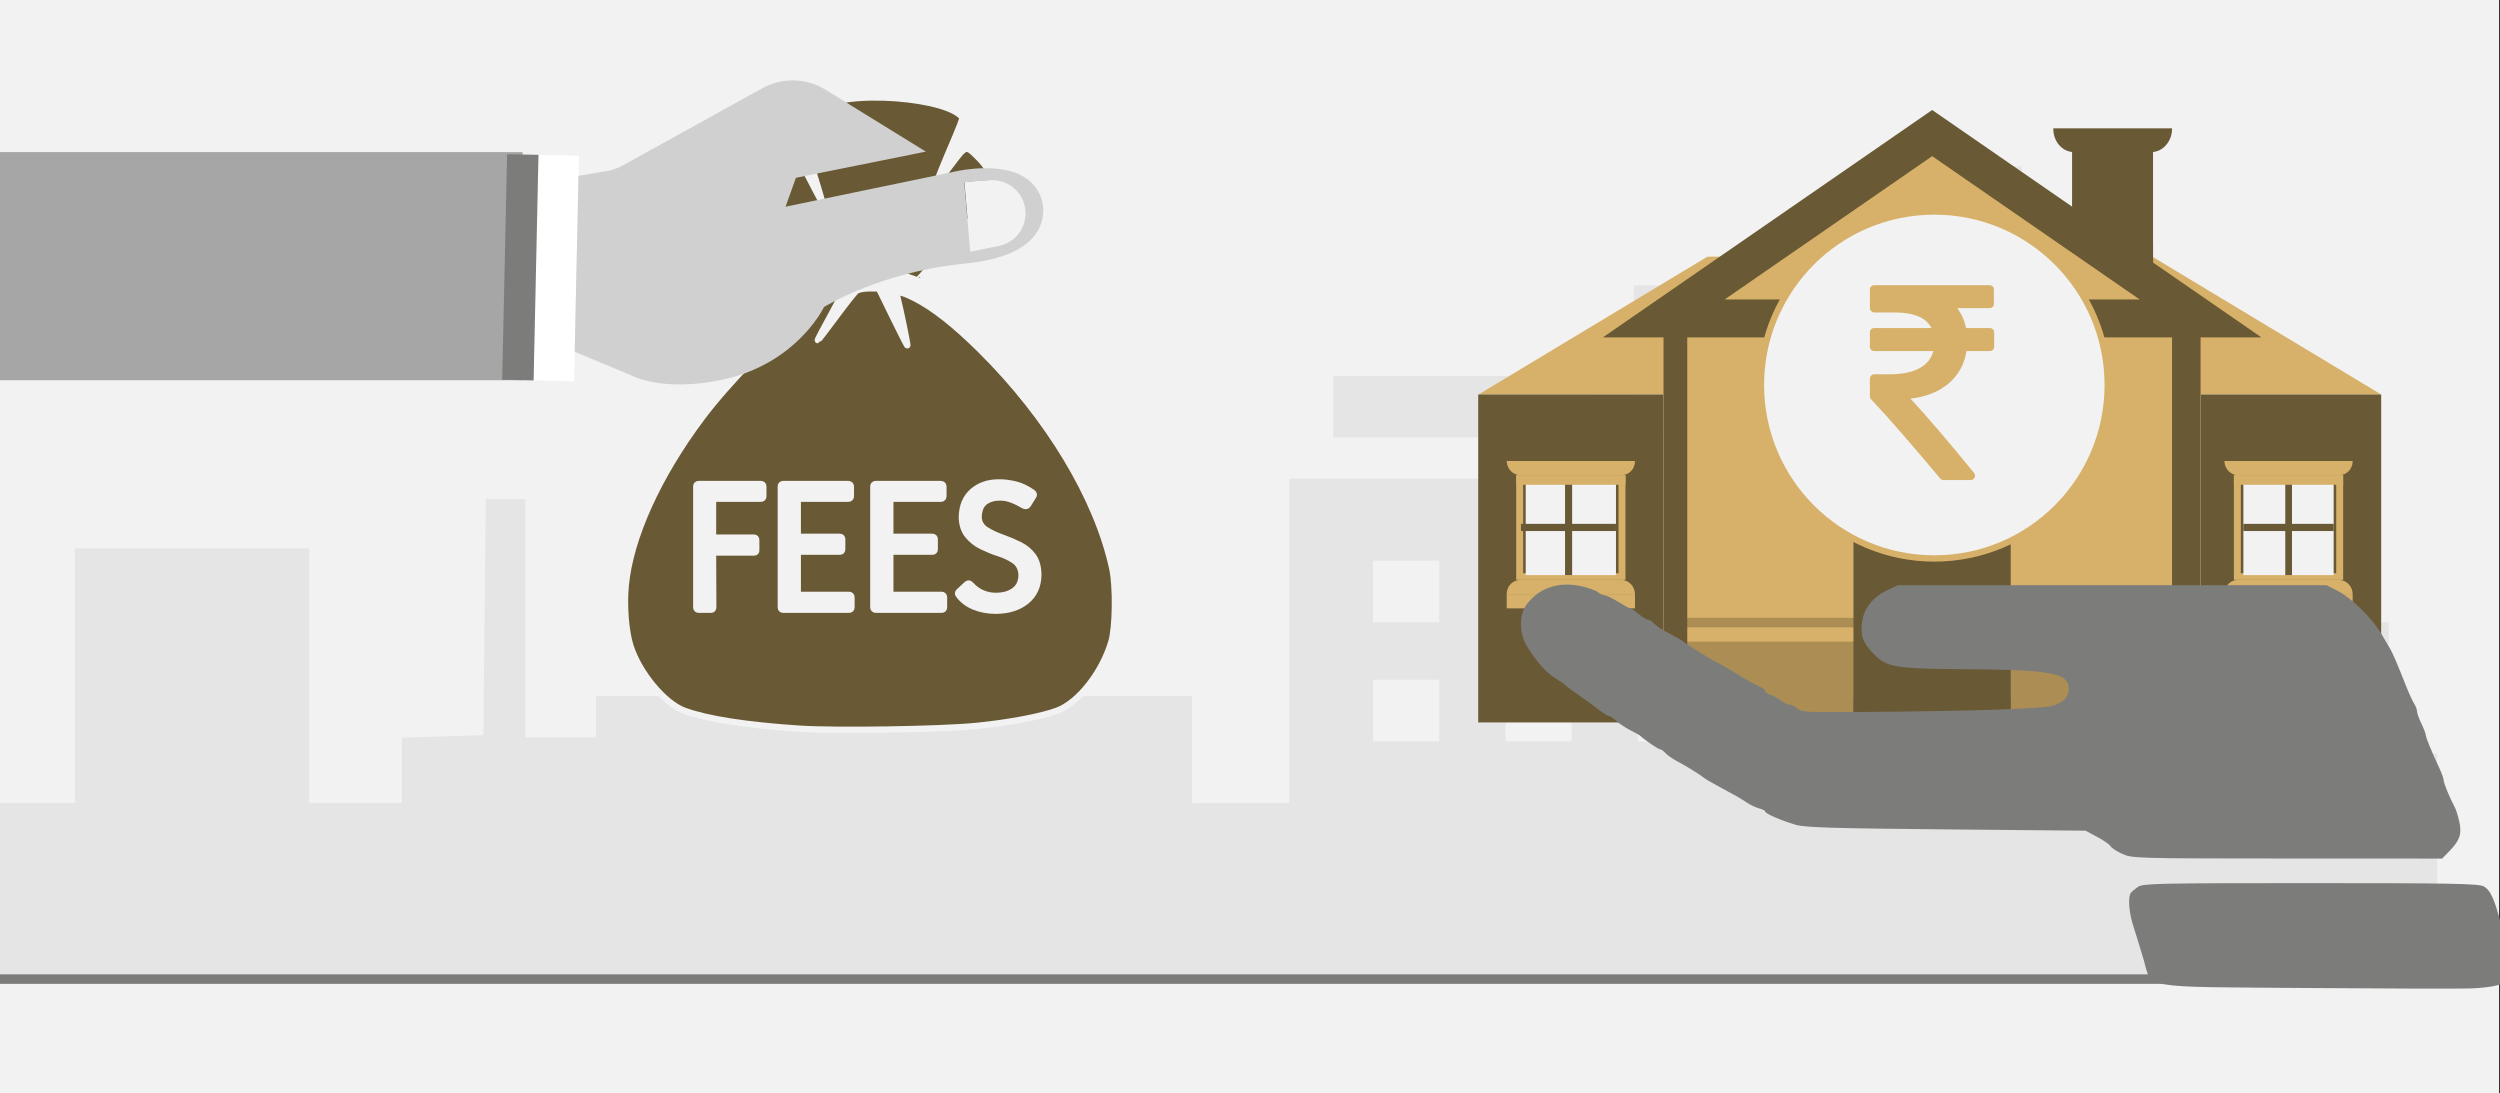
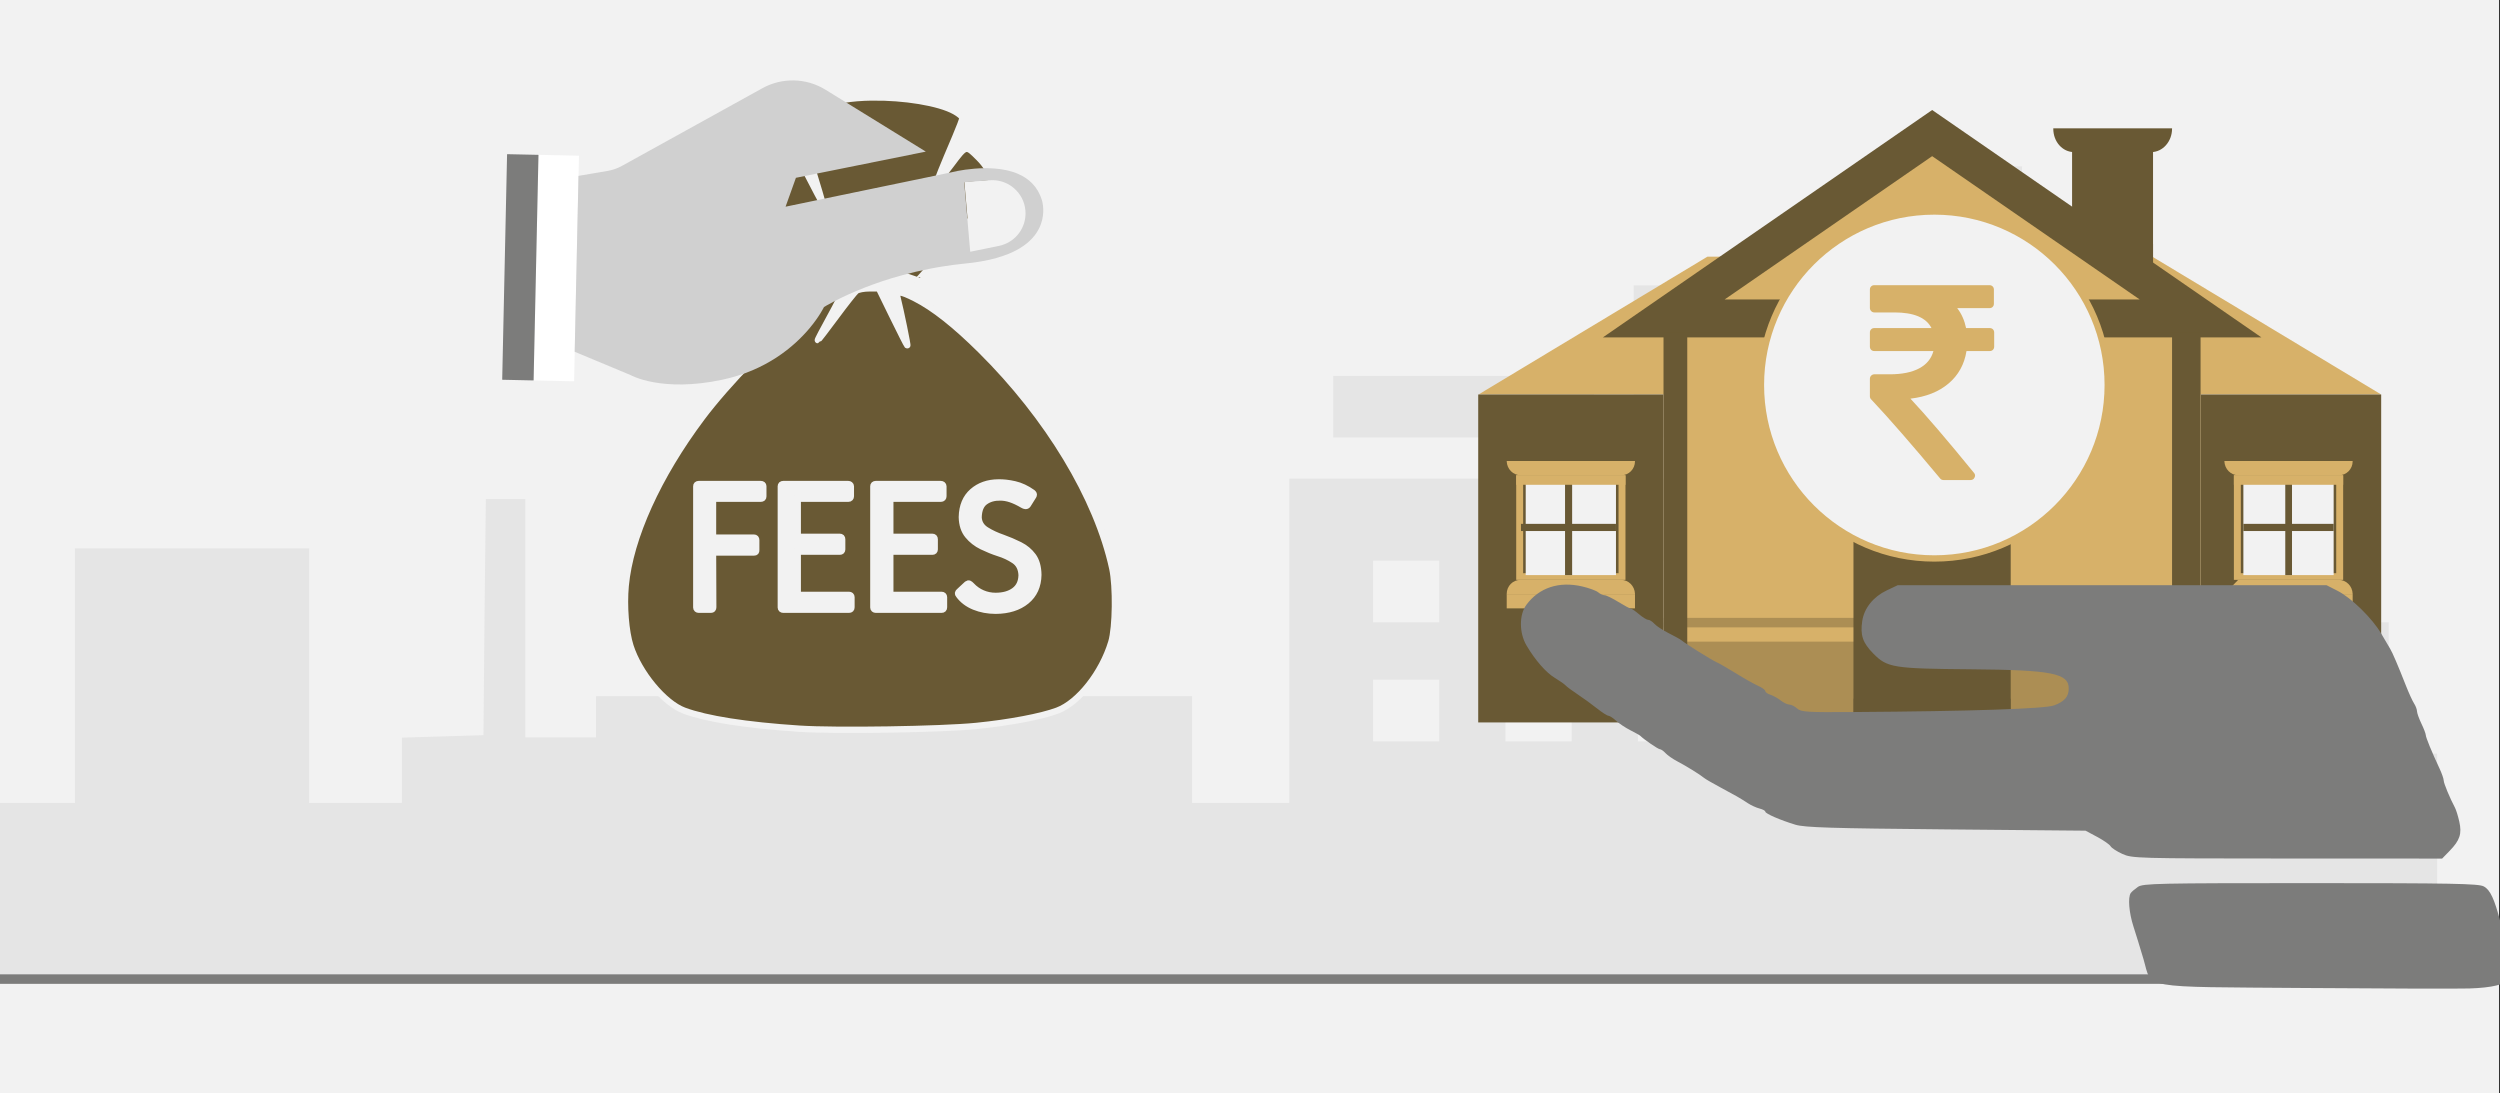
<svg xmlns="http://www.w3.org/2000/svg" width="526" height="230" overflow="hidden">
  <rect width="100%" height="100%" fill="#333333" stroke="none" />
  <defs>
    <clipPath id="clip0">
      <path d="M0 0 526 0 526 230 0 230Z" fill-rule="evenodd" clip-rule="evenodd" />
    </clipPath>
    <clipPath id="clip1">
      <path d="M320 123 528 123 528 208 320 208Z" fill-rule="evenodd" clip-rule="evenodd" />
    </clipPath>
    <clipPath id="clip2">
      <path d="M320 123 528 123 528 208 320 208Z" fill-rule="evenodd" clip-rule="evenodd" />
    </clipPath>
    <clipPath id="clip3">
      <path d="M320 123 528 123 528 208 320 208Z" fill-rule="evenodd" clip-rule="evenodd" />
    </clipPath>
    <clipPath id="clip4">
      <path d="M386 59 427 59 427 101 386 101Z" fill-rule="evenodd" clip-rule="evenodd" />
    </clipPath>
    <clipPath id="clip5">
      <path d="M386 59 427 59 427 101 386 101Z" fill-rule="evenodd" clip-rule="evenodd" />
    </clipPath>
    <clipPath id="clip6">
      <path d="M386 59 427 59 427 101 386 101Z" fill-rule="evenodd" clip-rule="evenodd" />
    </clipPath>
  </defs>
  <g clip-path="url(#clip0)">
    <rect x="0" y="0" width="525.239" height="230" fill="#FFFFFF" transform="scale(1.001 1)" />
    <rect x="0" y="0" width="525.239" height="230" fill="#F2F2F2" transform="scale(1.001 1)" />
    <path d="M0 152.97 0 133.939 7.907 133.939 15.758 133.939 15.758 107.182 15.758 80.374 40.369 80.374 64.98 80.374 64.98 107.182 64.98 133.939 74.724 133.939 84.468 133.939 84.468 127.094 84.468 120.198 93.043 119.939 101.618 119.679 101.841 94.841 102.119 70.003 106.295 70.003 110.415 70.003 110.415 95.049 110.415 120.146 117.877 120.146 125.282 120.146 125.282 115.79 125.282 111.486 137.81 111.486 150.339 111.486 150.339 97.226 150.339 82.967 158.245 82.967 166.096 82.967 166.096 60.514 166.096 38.009 170.272 38.009 174.449 38.009 174.449 60.514 174.449 82.967 187.478 82.967 200.452 82.967 200.452 97.226 200.452 111.486 225.508 111.486 250.564 111.486 250.564 122.739 250.564 133.939 260.754 133.939 270.999 133.939 270.999 99.819 270.999 65.699 322.95 65.699 374.9 65.699 374.9 96.812 374.9 127.924 378.631 127.924 382.361 127.924 382.361 82.604 382.361 37.283 385.368 37.024 388.375 36.713 388.653 24.838 388.876 12.963 393.943 12.963 399.066 12.963 399.066 6.482 399.066 0 412.039 0 425.013 0 425.013 6.482 425.013 12.963 430.581 12.963 436.149 12.963 436.149 25.046 436.149 37.179 438.933 37.179 441.717 37.179 441.717 80.374 441.717 123.568 447.787 123.568 453.8 123.568 453.8 115.375 453.8 107.182 465.382 107.182 477.019 107.182 477.019 115.375 477.019 123.568 481.641 123.568 486.262 123.568 486.262 109.775 486.262 95.93 494.169 95.93 502.076 95.93 502.076 109.775 502.076 123.568 507.142 123.568 512.265 123.568 512.265 142.599 512.265 161.629 518.78 161.629 525.239 161.629 525.239 166.815 525.239 172 262.647 172 0 172 0 152.97ZM401.85 93.752 401.85 58.751 396.727 58.751 391.604 58.751 391.604 93.752 391.604 128.754 396.727 128.754 401.85 128.754 401.85 93.752ZM416.661 93.752 416.661 58.751 412.039 58.751 407.418 58.751 407.418 93.752 407.418 128.754 412.039 128.754 416.661 128.754 416.661 93.752ZM432.474 93.752 432.474 58.751 427.797 58.751 423.176 58.751 423.176 93.752 423.176 128.754 427.797 128.754 432.474 128.754 432.474 93.752ZM302.515 114.494 302.515 108.012 295.555 108.012 288.595 108.012 288.595 114.494 288.595 120.976 295.555 120.976 302.515 120.976 302.515 114.494ZM330.355 114.494 330.355 108.012 323.395 108.012 316.435 108.012 316.435 114.494 316.435 120.976 323.395 120.976 330.355 120.976 330.355 114.494ZM358.196 114.494 358.196 108.012 351.236 108.012 344.276 108.012 344.276 114.494 344.276 120.976 351.236 120.976 358.196 120.976 358.196 114.494ZM302.515 89.448 302.515 82.967 295.555 82.967 288.595 82.967 288.595 89.448 288.595 95.93 295.555 95.93 302.515 95.93 302.515 89.448ZM330.355 89.448 330.355 82.967 323.395 82.967 316.435 82.967 316.435 89.448 316.435 95.93 323.395 95.93 330.355 95.93 330.355 89.448ZM358.196 89.448 358.196 82.967 351.236 82.967 344.276 82.967 344.276 89.448 344.276 95.93 351.236 95.93 358.196 95.93 358.196 89.448ZM280.242 50.558 280.242 44.076 307.637 44.076 335.033 44.076 335.033 50.558 335.033 57.039 307.637 57.039 280.242 57.039 280.242 50.558ZM343.385 41.069 343.385 25.046 354.966 25.046 366.548 25.046 366.548 41.069 366.548 57.039 354.966 57.039 343.385 57.039 343.385 41.069Z" fill="#E5E5E5" fill-rule="evenodd" transform="matrix(1.001 0 -0 1 0 35)" />
    <path d="M0 0 526.521 0" stroke="#7C7C7B" stroke-width="1.997" stroke-miterlimit="8" fill="none" fill-rule="evenodd" transform="matrix(1.001 0 -0 1 -1 206)" />
    <path d="M-189.725-29 0-29-48.111 0-141.614 0Z" fill="#D7B169" fill-rule="evenodd" transform="matrix(1.001 8.75495e-08 8.74228e-08 -1 501 54)" />
    <rect x="-38.944" y="-69" width="38.944" height="69" fill="#695934" transform="matrix(1.001 8.75495e-08 8.74228e-08 -1 350 83)" />
    <rect x="-37.945" y="-69" width="37.945" height="69" fill="#695934" transform="matrix(1.001 8.75495e-08 8.74228e-08 -1 501 83)" />
    <path d="M-22.967-22 0-22 0 0-22.967 0-22.967-22ZM-1.459-20.602-21.508-20.602-21.508-1.398-1.459-1.398-1.459-20.602Z" fill="#D7B169" fill-rule="evenodd" transform="matrix(1.001 8.75495e-08 8.74228e-08 -1 493 100)" />
    <path d="M0 0-18.973 0-18.973-20 0-20Z" fill="#F2F2F2" fill-rule="evenodd" transform="matrix(1.001 8.75495e-08 8.74228e-08 -1 491 101)" />
    <path d="M-18.973-9.218-18.973-10.728-10.169-10.728-10.169-20-8.753-20-8.753-10.728 0-10.728 0-9.218-8.753-9.218-8.753 0-10.169 0-10.169-9.218Z" fill="#695934" fill-rule="evenodd" transform="matrix(1.001 8.75495e-08 8.74228e-08 -1 491 101)" />
    <path d="M-24.007-3-2.9-3C-1.289-3 0-1.691 0-0.055L0 0-26.961 0-26.961-0.055C-26.907-1.691-25.618-3-24.007-3Z" fill="#D7B169" fill-rule="evenodd" transform="matrix(1.001 8.75495e-08 8.74228e-08 -1 495 97)" />
-     <path d="M-2.954 0-24.061 0C-25.672 0-26.961-1.309-26.961-2.946L-26.961-3 0-3 0-2.946C-0.054-1.309-1.343 0-2.954 0Z" fill="#D7B169" fill-rule="evenodd" transform="matrix(1.001 8.75495e-08 8.74228e-08 -1 495 122)" />
+     <path d="M-2.954 0-24.061 0L-26.961-3 0-3 0-2.946C-0.054-1.309-1.343 0-2.954 0Z" fill="#D7B169" fill-rule="evenodd" transform="matrix(1.001 8.75495e-08 8.74228e-08 -1 495 122)" />
    <path d="M0 0-22.967 0-22.967-2 0-2Z" fill="#D7B169" fill-rule="evenodd" transform="matrix(1.001 8.75495e-08 8.74228e-08 -1 493 100)" />
    <path d="M0 0-26.961 0-26.961-3 0-3Z" fill="#D7B169" fill-rule="evenodd" transform="matrix(1.001 8.75495e-08 8.74228e-08 -1 495 125)" />
    <path d="M0 0-16.976 0-16.976-29 0-29Z" fill="#695934" fill-rule="evenodd" transform="matrix(1.001 8.75495e-08 8.74228e-08 -1 453 31)" />
    <path d="M-16.976 0-16.976-29 0-29 0-20.342-15.728 0Z" fill="#695934" fill-rule="evenodd" transform="matrix(1.001 8.75495e-08 8.74228e-08 -1 453 31)" />
    <path d="M-20.604-5-4.36-5C-1.969-5 0-2.778 0-0.079L0 0-24.964 0-24.964-0.079C-24.964-2.857-22.995-5-20.604-5Z" fill="#695934" fill-rule="evenodd" transform="matrix(1.001 8.75495e-08 8.74228e-08 -1 457 27)" />
    <path d="M0 0-112.837 0-112.837-85 0-85Z" fill="#D7B169" fill-rule="evenodd" transform="matrix(1.001 8.75495e-08 8.74228e-08 -1 463 67)" />
    <path d="M0 0-112.837 0-112.837-17 0-17Z" fill="#000000" fill-rule="evenodd" fill-opacity="0.2" transform="matrix(1.001 8.75495e-08 8.74228e-08 -1 463 135)" />
    <path d="M0 0-112.837 0-112.837-2 0-2Z" fill="#000000" fill-rule="evenodd" fill-opacity="0.2" transform="matrix(1.001 8.75495e-08 8.74228e-08 -1 463 130)" />
    <path d="M0 0-32.952 0-32.952-67 0-67Z" fill="#695934" fill-rule="evenodd" transform="matrix(1.001 8.75495e-08 8.74228e-08 -1 423 85)" />
    <path d="M0 0-32.952 0-32.952-62 0-62Z" fill="#695934" fill-rule="evenodd" transform="matrix(1.001 8.75495e-08 8.74228e-08 -1 423 90)" />
    <path d="M-40.901-5-4.941-5C-2.196-5 0-2.818 0-0.091L0 0-45.934 0-45.934-0.091C-45.934-2.818-43.646-5-40.901-5Z" fill="#695934" fill-rule="evenodd" transform="matrix(1.001 8.75495e-08 8.74228e-08 -1 429 80)" />
    <path d="M-5.991-2.502C-5.991-3.918-4.593-5-2.996-5-1.298-5 0-3.834 0-2.502 0-1.17-1.398-0.004-2.996-0.004-4.593 0.079-5.991-1.087-5.991-2.502Z" fill="#695934" fill-rule="evenodd" transform="matrix(1.001 8.75495e-08 8.74228e-08 -1 399 115)" />
    <path d="M0 0-32.952 0-32.952-5 0-5Z" fill="#695934" fill-rule="evenodd" transform="matrix(1.001 8.75495e-08 8.74228e-08 -1 423 147)" />
    <rect x="-4.993" y="-85" width="4.993" height="85" fill="#695934" transform="matrix(1.001 8.75495e-08 8.74228e-08 -1 355 67)" />
    <rect x="-5.991" y="-85" width="5.991" height="85" fill="#695934" transform="matrix(1.001 8.75495e-08 8.74228e-08 -1 463 67)" />
    <path d="M0-39-56.418 0-112.836-39Z" stroke="#695934" stroke-width="7.988" stroke-miterlimit="8" fill="#D7B169" fill-rule="evenodd" transform="matrix(1.001 8.75495e-08 8.74228e-08 -1 463 28)" />
    <path d="M0 0-112.837 0-112.837-5 0-5Z" fill="#695934" fill-rule="evenodd" transform="matrix(1.001 8.75495e-08 8.74228e-08 -1 463 65)" />
    <path d="M-22.967-22 0-22 0 0-22.967 0-22.967-22ZM-1.459-20.602-21.508-20.602-21.508-1.398-1.459-1.398-1.459-20.602Z" fill="#D7B169" fill-rule="evenodd" transform="matrix(1.001 8.75495e-08 8.74228e-08 -1 342 100)" />
    <path d="M0 0-18.973 0-18.973-20 0-20Z" fill="#F2F2F2" fill-rule="evenodd" transform="matrix(1.001 8.75495e-08 8.74228e-08 -1 340 101)" />
    <path d="M-19.971-9.218-19.971-10.728-10.704-10.728-10.704-20-9.213-20-9.213-10.728 0-10.728 0-9.218-9.213-9.218-9.213 0-10.704 0-10.704-9.218Z" fill="#695934" fill-rule="evenodd" transform="matrix(1.001 8.75495e-08 8.74228e-08 -1 340 101)" />
    <path d="M-24.007-3-2.9-3C-1.289-3 0-1.691 0-0.055L0 0-26.961 0-26.961-0.055C-26.907-1.691-25.618-3-24.007-3Z" fill="#D7B169" fill-rule="evenodd" transform="matrix(1.001 8.75495e-08 8.74228e-08 -1 344 97)" />
    <path d="M-2.954 0-24.061 0C-25.672 0-26.961-1.309-26.961-2.946L-26.961-3 0-3 0-2.946C-0.054-1.309-1.343 0-2.954 0Z" fill="#D7B169" fill-rule="evenodd" transform="matrix(1.001 8.75495e-08 8.74228e-08 -1 344 122)" />
    <path d="M0 0-22.967 0-22.967-2 0-2Z" fill="#D7B169" fill-rule="evenodd" transform="matrix(1.001 8.75495e-08 8.74228e-08 -1 342 100)" />
    <path d="M0 0-26.961 0-26.961-3 0-3Z" fill="#D7B169" fill-rule="evenodd" transform="matrix(1.001 8.75495e-08 8.74228e-08 -1 344 125)" />
    <g clip-path="url(#clip1)">
      <g clip-path="url(#clip2)">
        <g clip-path="url(#clip3)">
          <path d="M165.279 84.877C129.717 84.599 132.872 85.159 130.987 78.787 130.335 76.584 129.386 73.499 128.877 71.931 127.941 69.047 127.68 65.804 128.311 64.895 128.501 64.621 129.179 64.04 129.817 63.603 130.882 62.875 133.88 62.809 166.111 62.809 195.963 62.809 201.444 62.912 202.568 63.493 203.926 64.195 204.829 66.124 206.097 71.026 206.431 72.317 207.05 74.384 207.472 75.62 208.322 78.104 208.482 81.671 207.8 82.945 207.164 84.133 204.388 84.816 199.555 84.973 197.23 85.049 181.807 85.006 165.279 84.877ZM126.546 56.666C125.385 56.14 124.27 55.413 124.068 55.051 123.866 54.689 122.597 53.804 121.248 53.084L118.796 51.775 89.451 51.503C65.19 51.278 59.699 51.107 57.758 50.521 54.57 49.557 51.419 48.187 51.419 47.764 51.419 47.573 50.87 47.278 50.198 47.11 49.526 46.941 48.417 46.435 47.733 45.984 46.116 44.918 45.191 44.387 41.842 42.598 40.32 41.784 38.84 40.925 38.556 40.689 37.692 39.971 34.858 38.214 32.961 37.219 31.976 36.703 30.834 35.911 30.423 35.459 30.012 35.007 29.483 34.637 29.247 34.637 28.886 34.637 25.876 32.582 25.126 31.823 24.997 31.692 24.056 31.163 23.035 30.646 22.014 30.13 20.663 29.232 20.032 28.651 19.401 28.07 18.673 27.594 18.415 27.594 18.156 27.594 17.078 26.903 16.018 26.058 14.959 25.214 13.141 23.893 11.979 23.124 10.817 22.355 9.655 21.494 9.397 21.21 9.138 20.927 8.135 20.223 7.166 19.646 5.303 18.536 3.008 15.914 1.176 12.804-0.385 10.155-0.393 6.329 1.158 4.241 3.833 0.64 8.007-0.739 12.856 0.378 14.31 0.713 15.834 1.269 16.242 1.613 16.649 1.958 17.26 2.24 17.598 2.24 17.937 2.24 19.244 2.874 20.503 3.649 21.762 4.423 22.948 5.057 23.137 5.058 23.327 5.058 24.096 5.586 24.847 6.232 25.597 6.877 26.462 7.405 26.769 7.405 27.076 7.405 27.675 7.789 28.1 8.258 28.525 8.728 29.878 9.614 31.108 10.228 32.337 10.842 33.554 11.522 33.812 11.739 34.688 12.476 40.134 15.873 41.202 16.348 41.785 16.607 43.637 17.672 45.315 18.714 46.994 19.756 49.054 20.916 49.893 21.291 50.732 21.666 51.419 22.167 51.419 22.404 51.419 22.642 51.894 22.985 52.476 23.167 53.056 23.349 54.036 23.891 54.652 24.372 55.267 24.853 56.096 25.247 56.493 25.247 56.89 25.247 57.623 25.616 58.123 26.068 58.939 26.806 60.144 26.882 69.898 26.815 94.826 26.643 110.284 26.13 112.194 25.41 114.372 24.59 115.239 23.597 115.26 21.9 115.299 18.659 111.769 17.961 94.616 17.818 78.351 17.683 77.069 17.477 74.163 14.529 71.908 12.242 71.367 10.653 71.818 7.644 72.222 4.956 74.144 2.558 76.97 1.221L79.28 0.127 124.392 0.127 169.505 0.127 171.811 1.301C174.74 2.792 179.151 7.115 181.016 10.323 181.81 11.688 182.654 13.121 182.892 13.509 183.375 14.296 184.546 17.034 186.205 21.256 186.814 22.805 187.584 24.49 187.917 24.999 188.249 25.509 188.528 26.248 188.537 26.642 188.546 27.037 188.961 28.205 189.46 29.238 189.959 30.271 190.374 31.353 190.383 31.643 190.399 32.177 191.628 35.174 193.261 38.659 193.753 39.709 194.155 40.857 194.155 41.211 194.155 41.794 195.452 44.926 196.531 46.947 196.768 47.391 197.174 48.702 197.433 49.859 198.01 52.434 197.561 53.798 195.404 56.019L193.825 57.644 161.241 57.633C129.466 57.623 128.604 57.599 126.546 56.666Z" fill="#7C7C7B" transform="matrix(1 0 -0 1 320 123)" />
        </g>
      </g>
    </g>
    <path d="M51.963 0.003C49.765 0.032 47.659 0.195 45.828 0.516 41.556 1.262 38.276 2.481 37.13 3.746 36.253 4.715 36.362 5.255 39.446 15.223 40.587 18.908 41.478 21.964 41.43 22.012 41.381 22.062 39.944 19.365 38.237 16.019 35.273 10.206 35.086 9.949 34.056 10.206 31.69 10.796 27.34 14.204 26.24 16.331 25.91 16.971 25.638 18.16 25.638 18.973 25.638 20.277 26.488 21.456 32.826 28.95 36.78 33.625 40.15 37.602 40.316 37.788 40.481 37.974 41.812 37.724 43.272 37.233 45.422 36.509 46.73 36.361 50.146 36.456L54.365 36.573 57.29 32.319C58.899 29.98 60.268 28.119 60.331 28.182 60.395 28.245 59.692 30.152 58.769 32.419 57.846 34.686 57.091 36.653 57.091 36.791 57.091 36.928 58.082 37.347 59.293 37.721L59.293 37.721C60.504 38.095 61.519 38.422 61.55 38.449 61.687 38.57 75.315 22.742 76.213 21.418 78.002 18.784 77.348 15.71 74.363 12.718 71.624 9.974 71.699 9.956 68.55 14.159 66.998 16.231 65.677 17.875 65.615 17.813 65.501 17.698 66.724 14.646 69.418 8.327 70.25 6.374 70.93 4.569 70.93 4.316 70.93 4.064 70.204 3.448 69.316 2.949 65.977 1.073 58.556-0.078 51.963 0.004ZM51.32 40.175C50.2 40.175 48.985 40.411 48.62 40.699 48.256 40.987 46.322 43.44 44.322 46.149 42.323 48.858 40.617 51.075 40.531 51.075 40.444 51.075 41.588 48.874 43.071 46.185 44.555 43.495 45.687 41.212 45.586 41.111 45.178 40.704 40.537 43.21 37.485 45.487 31.536 49.923 21.543 60.192 16.136 67.425 6.922 79.749 1.079 92.657 0.146 102.748-0.248 107.001 0.179 112.397 1.147 115.417 2.965 121.084 8.246 127.451 12.426 129.014 17.118 130.769 25.446 132.077 36.632 132.815 44.292 133.321 66.478 132.975 73.866 132.235 80.79 131.542 87.501 130.268 90.87 129.008 95.346 127.334 100.288 121.056 102.221 114.588 103.138 111.522 103.247 102.897 102.418 99.076 99.209 84.289 88.938 67.252 74.743 53.17 69.364 47.834 64.832 44.253 60.988 42.3 57.822 40.692 56.903 40.627 57.257 42.037 58.001 44.999 59.507 52.372 59.333 52.198 59.222 52.087 57.832 49.337 56.243 46.086L53.356 40.175Z" stroke="#F2F2F2" stroke-width="1.331" stroke-miterlimit="8" fill="#695934" fill-rule="evenodd" transform="matrix(1.001 0 -0 1 131.5 20.5)" />
    <path d="M5.411 0 0 6.581 3.265 9.265 5.447 11.06 31.202 32.233 31.839 32.758 36.65 36.713 46.254 25.03 42.06 30.131Z" fill="#FFFFFF" fill-rule="evenodd" transform="matrix(-0.652 0.759 0.759 0.652 116.823 28.47)" />
-     <rect x="0" y="0" width="48" height="110.839" fill="#A6A6A6" transform="matrix(-4.37114e-08 1 1.001 4.37747e-08 -1 32)" />
    <path d="M0 5.101 0 5.101 36.65 35.233 40.843 30.131 4.194 0Z" fill="#7C7C7B" fill-rule="evenodd" transform="matrix(-0.652 0.759 0.759 0.652 109.423 29.254)" />
    <path d="M2.112 3.756 2.044 3.824C0.943 4.925 0.287 6.306 0.076 7.739 0.022 8.071 0 8.418 0 8.758 0 10.523 0.656 12.28 1.984 13.638 4.156 15.863 7.49 16.353 10.168 14.965 10.545 14.777 10.915 14.543 11.262 14.271L11.744 13.902 16.135 10.492 5.868 0Z" fill="#F2F2F2" fill-rule="evenodd" transform="matrix(-0.652 0.759 0.759 0.652 206.729 33.802)" />
    <path d="M15.04 76.29 14.558 76.659C14.211 76.93 13.841 77.165 13.464 77.353 10.786 78.741 7.452 78.251 5.28 76.025 3.952 74.667 3.296 72.91 3.296 71.145 3.296 70.806 3.319 70.458 3.371 70.127 3.582 68.693 4.239 67.313 5.34 66.212L5.408 66.144 9.164 62.388 19.43 72.88ZM63.185 1.795 61.001 0 56.241 3.952C55.411 4.638 54.475 5.182 53.465 5.558L21.829 17.318C17.371 18.977 14.15 22.907 13.411 27.607L9.541 52.076 31.515 34.946 37.541 37.254 9.383 58.956 8.319 59.77 8.327 59.74C6.668 61.075 4.48 63.067 2.76 65.435 1.787 66.778 0.957 68.234 0.475 69.765-0.287 72.148-0.227 74.705 1.357 77.217 1.357 77.217 5.37 83.93 14.467 79.306 14.829 79.125 15.199 78.922 15.576 78.695 16.36 78.243 17.182 77.7 18.042 77.066 19.257 76.161 20.547 75.075 21.912 73.77 22.138 73.551 22.365 73.34 22.591 73.137 25.97 69.976 29.334 67.374 32.457 65.269 34.992 63.542 37.368 62.146 39.472 61.03 44.737 58.216 48.29 57.13 48.29 57.13 48.29 57.13 50.395 57.704 53.736 57.733 58.647 57.772 66.258 56.655 73.854 50.839 84.203 42.927 85.629 35.625 85.629 35.625L89.576 23.493 88.938 22.969Z" fill="#D0D0D0" fill-rule="evenodd" transform="matrix(-0.652 0.759 0.759 0.652 161.486 -9.295)" />
    <path d="M37.725 0.346 51.385 0.346C51.538 0.346 51.667 0.388 51.772 0.469 51.877 0.55 51.932 0.666 51.937 0.816L51.937 2.913C51.937 3.065 51.894 3.188 51.809 3.282 51.724 3.375 51.597 3.423 51.428 3.426L40.776 3.426 40.776 11.447 49.603 11.447C49.942 11.447 50.112 11.618 50.112 11.96L50.112 14.099C50.105 14.406 49.949 14.563 49.645 14.57L40.776 14.57 40.776 23.662 51.555 23.662C51.706 23.663 51.828 23.704 51.921 23.785 52.014 23.866 52.061 23.982 52.064 24.133L52.064 26.272C52.064 26.614 51.894 26.786 51.555 26.786L37.725 26.786C37.574 26.785 37.452 26.744 37.36 26.663 37.267 26.581 37.219 26.466 37.217 26.315L37.217 0.816C37.217 0.51 37.386 0.353 37.725 0.346ZM18.275 0.346 31.935 0.346C32.088 0.346 32.217 0.388 32.322 0.469 32.428 0.55 32.482 0.666 32.487 0.816L32.487 2.913C32.487 3.065 32.444 3.188 32.359 3.282 32.275 3.375 32.147 3.423 31.977 3.426L21.326 3.426 21.326 11.447 30.153 11.447C30.492 11.447 30.662 11.618 30.662 11.96L30.662 14.099C30.655 14.406 30.499 14.563 30.195 14.57L21.326 14.57 21.326 23.662 32.105 23.662C32.256 23.663 32.378 23.704 32.471 23.785 32.564 23.866 32.611 23.982 32.614 24.133L32.614 26.272C32.614 26.614 32.444 26.786 32.105 26.786L18.275 26.786C18.124 26.785 18.002 26.744 17.91 26.663 17.817 26.581 17.769 26.466 17.767 26.315L17.767 0.816C17.767 0.51 17.936 0.353 18.275 0.346ZM0.508 0.346 13.574 0.346C13.726 0.347 13.848 0.387 13.94 0.463 14.033 0.54 14.081 0.643 14.084 0.773L14.084 2.956C14.084 3.262 13.914 3.419 13.574 3.426L3.517 3.426 3.517 11.618 12.132 11.618C12.435 11.618 12.591 11.789 12.598 12.131L12.598 14.271C12.603 14.421 12.573 14.537 12.508 14.619 12.444 14.7 12.318 14.741 12.132 14.742L3.517 14.742 3.559 26.271C3.558 26.443 3.518 26.571 3.438 26.657 3.357 26.743 3.242 26.786 3.093 26.786L0.508 26.786C0.358 26.785 0.236 26.744 0.143 26.662 0.05 26.581 0.003 26.465 0 26.314L0 0.816C0 0.51 0.169 0.353 0.508 0.346ZM63.496 0.003C64.535-0.02 65.683 0.111 66.94 0.398 68.197 0.685 69.439 1.267 70.667 2.142 70.899 2.337 70.986 2.515 70.927 2.677 70.867 2.839 70.795 2.975 70.709 3.084L69.692 4.712C69.558 4.896 69.392 4.979 69.195 4.959 68.997 4.939 68.81 4.871 68.633 4.755 67.689 4.202 66.839 3.798 66.081 3.544 65.323 3.291 64.588 3.165 63.878 3.169 62.611 3.146 61.546 3.45 60.683 4.08 59.819 4.711 59.37 5.807 59.335 7.371 59.395 8.504 59.933 9.388 60.948 10.023 61.964 10.658 63.096 11.189 64.345 11.615 65.628 12.076 66.84 12.592 67.982 13.163 69.124 13.734 70.056 14.507 70.778 15.483 71.5 16.459 71.873 17.785 71.896 19.461 71.852 21.8 71.018 23.636 69.394 24.966 67.77 26.297 65.62 26.975 62.944 27 61.304 26.996 59.798 26.715 58.425 26.155 57.052 25.595 55.971 24.778 55.181 23.705 55.05 23.559 54.994 23.422 55.011 23.292 55.029 23.163 55.142 23.015 55.351 22.848L56.919 21.39C57.083 21.266 57.233 21.235 57.37 21.299 57.507 21.362 57.667 21.492 57.852 21.69 58.517 22.4 59.284 22.941 60.153 23.314 61.021 23.686 61.937 23.874 62.901 23.877 64.541 23.874 65.858 23.504 66.85 22.767 67.843 22.03 68.352 20.942 68.379 19.503 68.319 18.105 67.792 17.076 66.797 16.417 65.803 15.757 64.702 15.243 63.496 14.873 62.358 14.505 61.204 14.036 60.033 13.468 58.862 12.899 57.875 12.126 57.072 11.148 56.269 10.17 55.851 8.882 55.818 7.285 55.87 4.975 56.613 3.188 58.049 1.924 59.484 0.66 61.3 0.019 63.496 0.003Z" stroke="#F2F2F2" stroke-width="1.331" stroke-miterlimit="8" fill="#F2F2F2" fill-rule="evenodd" transform="matrix(1.001 0 -0 1 146.5 101.5)" />
    <path d="M0 36.5C-4.64021e-15 16.342 16.318-4.64694e-15 36.447-9.29388e-15 56.576-1.85878e-14 72.894 16.342 72.894 36.5 72.894 56.658 56.576 73 36.447 73 16.318 73-2.32011e-14 56.658 0 36.5Z" stroke="#D7B169" stroke-width="1.331" stroke-miterlimit="8" fill="#F2F2F2" fill-rule="evenodd" transform="matrix(1.001 0 -0 1 370.5 44.5)" />
    <g clip-path="url(#clip4)">
      <g clip-path="url(#clip5)">
        <g clip-path="url(#clip6)">
          <path d="M33.312 9.289C33.138 9.114 32.914 9.027 32.643 9.027L27.664 9.027C27.333 7.416 26.712 6.018 25.8 4.834L32.584 4.834C32.856 4.834 33.079 4.747 33.254 4.572 33.428 4.398 33.515 4.174 33.515 3.903L33.515 0.932C33.515 0.66 33.428 0.437 33.254 0.262 33.079 0.088 32.856 0 32.584 0L8.357 0C8.085 0 7.862 0.088 7.687 0.262 7.513 0.437 7.426 0.66 7.426 0.932L7.426 4.804C7.426 5.057 7.518 5.275 7.702 5.46 7.887 5.644 8.105 5.736 8.357 5.736L12.579 5.736C16.675 5.736 19.277 6.833 20.383 9.026L8.357 9.026C8.085 9.026 7.862 9.114 7.687 9.288 7.513 9.463 7.426 9.686 7.426 9.958L7.426 12.928C7.426 13.2 7.513 13.424 7.687 13.598 7.862 13.773 8.086 13.86 8.357 13.86L20.791 13.86C20.364 15.452 19.369 16.665 17.806 17.5 16.243 18.335 14.181 18.752 11.619 18.752L8.357 18.752C8.105 18.752 7.887 18.845 7.702 19.029 7.518 19.213 7.426 19.432 7.426 19.684L7.426 23.383C7.426 23.635 7.513 23.849 7.687 24.023 11.415 27.983 16.248 33.525 22.189 40.65 22.364 40.883 22.606 41 22.917 41L28.595 41C29.003 41 29.285 40.825 29.439 40.475 29.634 40.126 29.595 39.796 29.323 39.485 23.655 32.535 19.199 27.333 15.957 23.877 19.258 23.489 21.937 22.421 23.994 20.674 26.052 18.927 27.304 16.656 27.751 13.86L32.643 13.86C32.914 13.86 33.138 13.773 33.312 13.598 33.487 13.424 33.575 13.201 33.575 12.929L33.575 9.959C33.575 9.687 33.487 9.464 33.312 9.289Z" fill="#D7B169" transform="matrix(1 0 -0 1 386 60)" />
        </g>
      </g>
    </g>
  </g>
</svg>